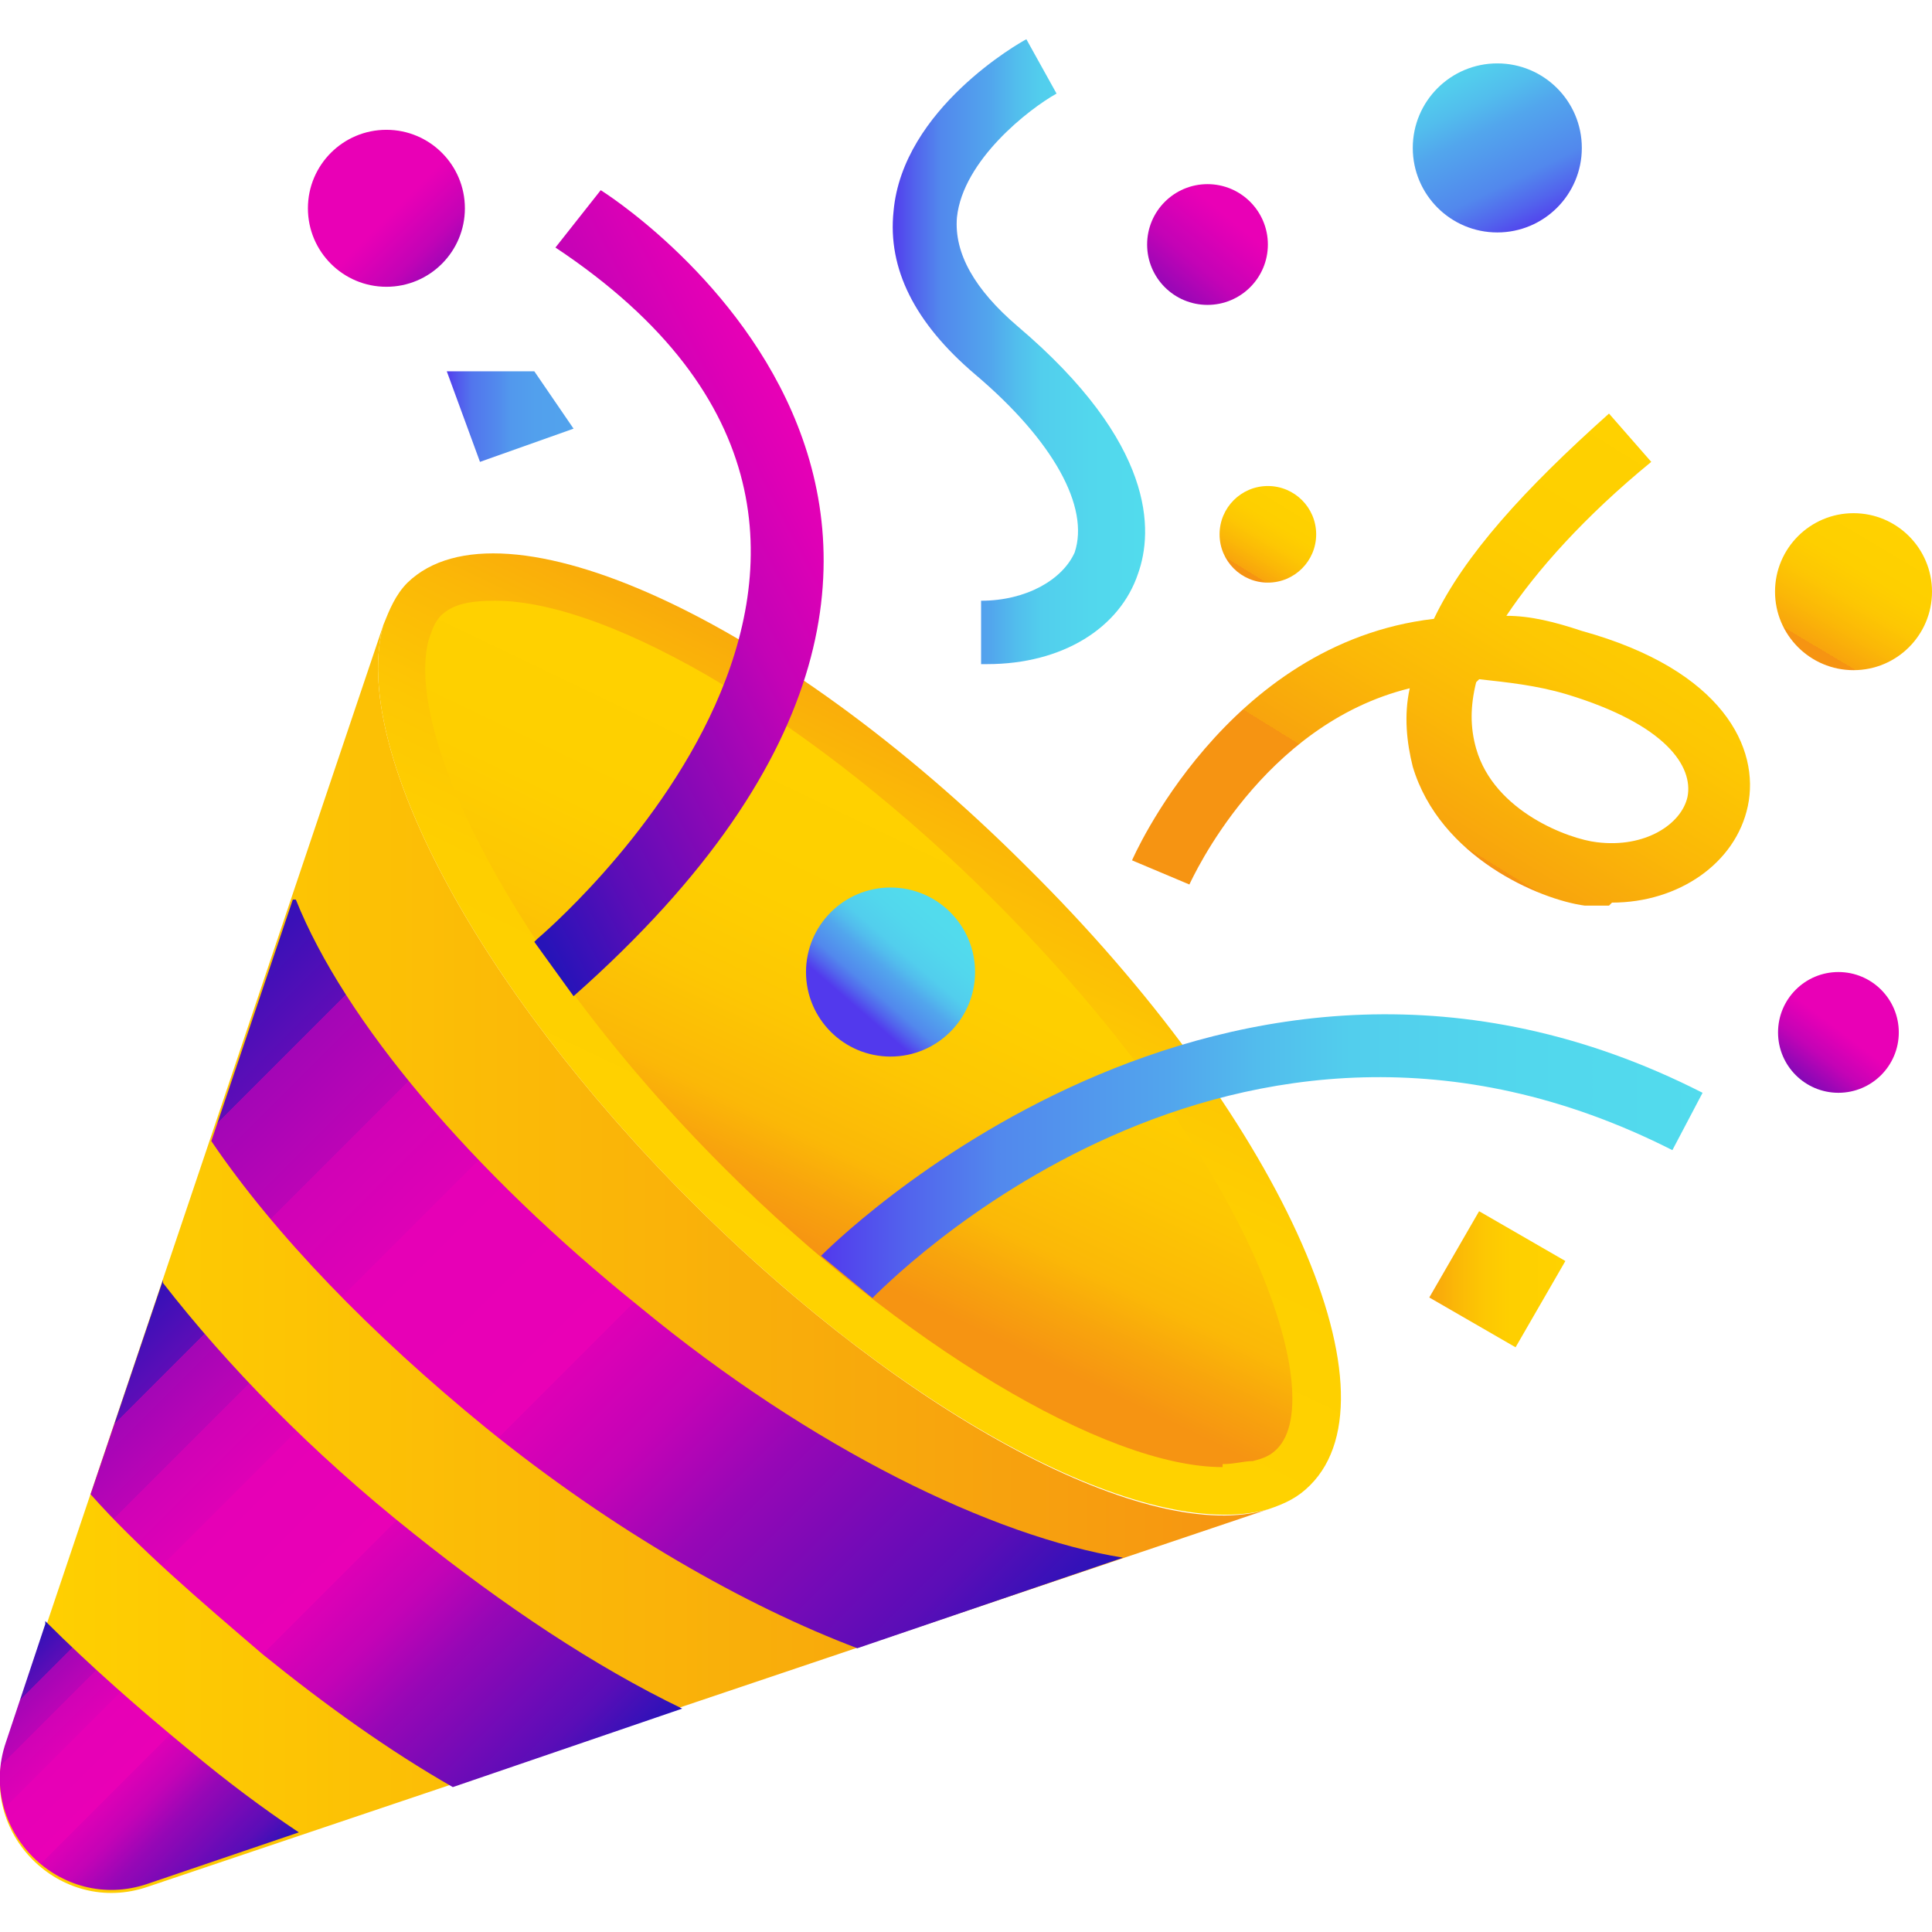
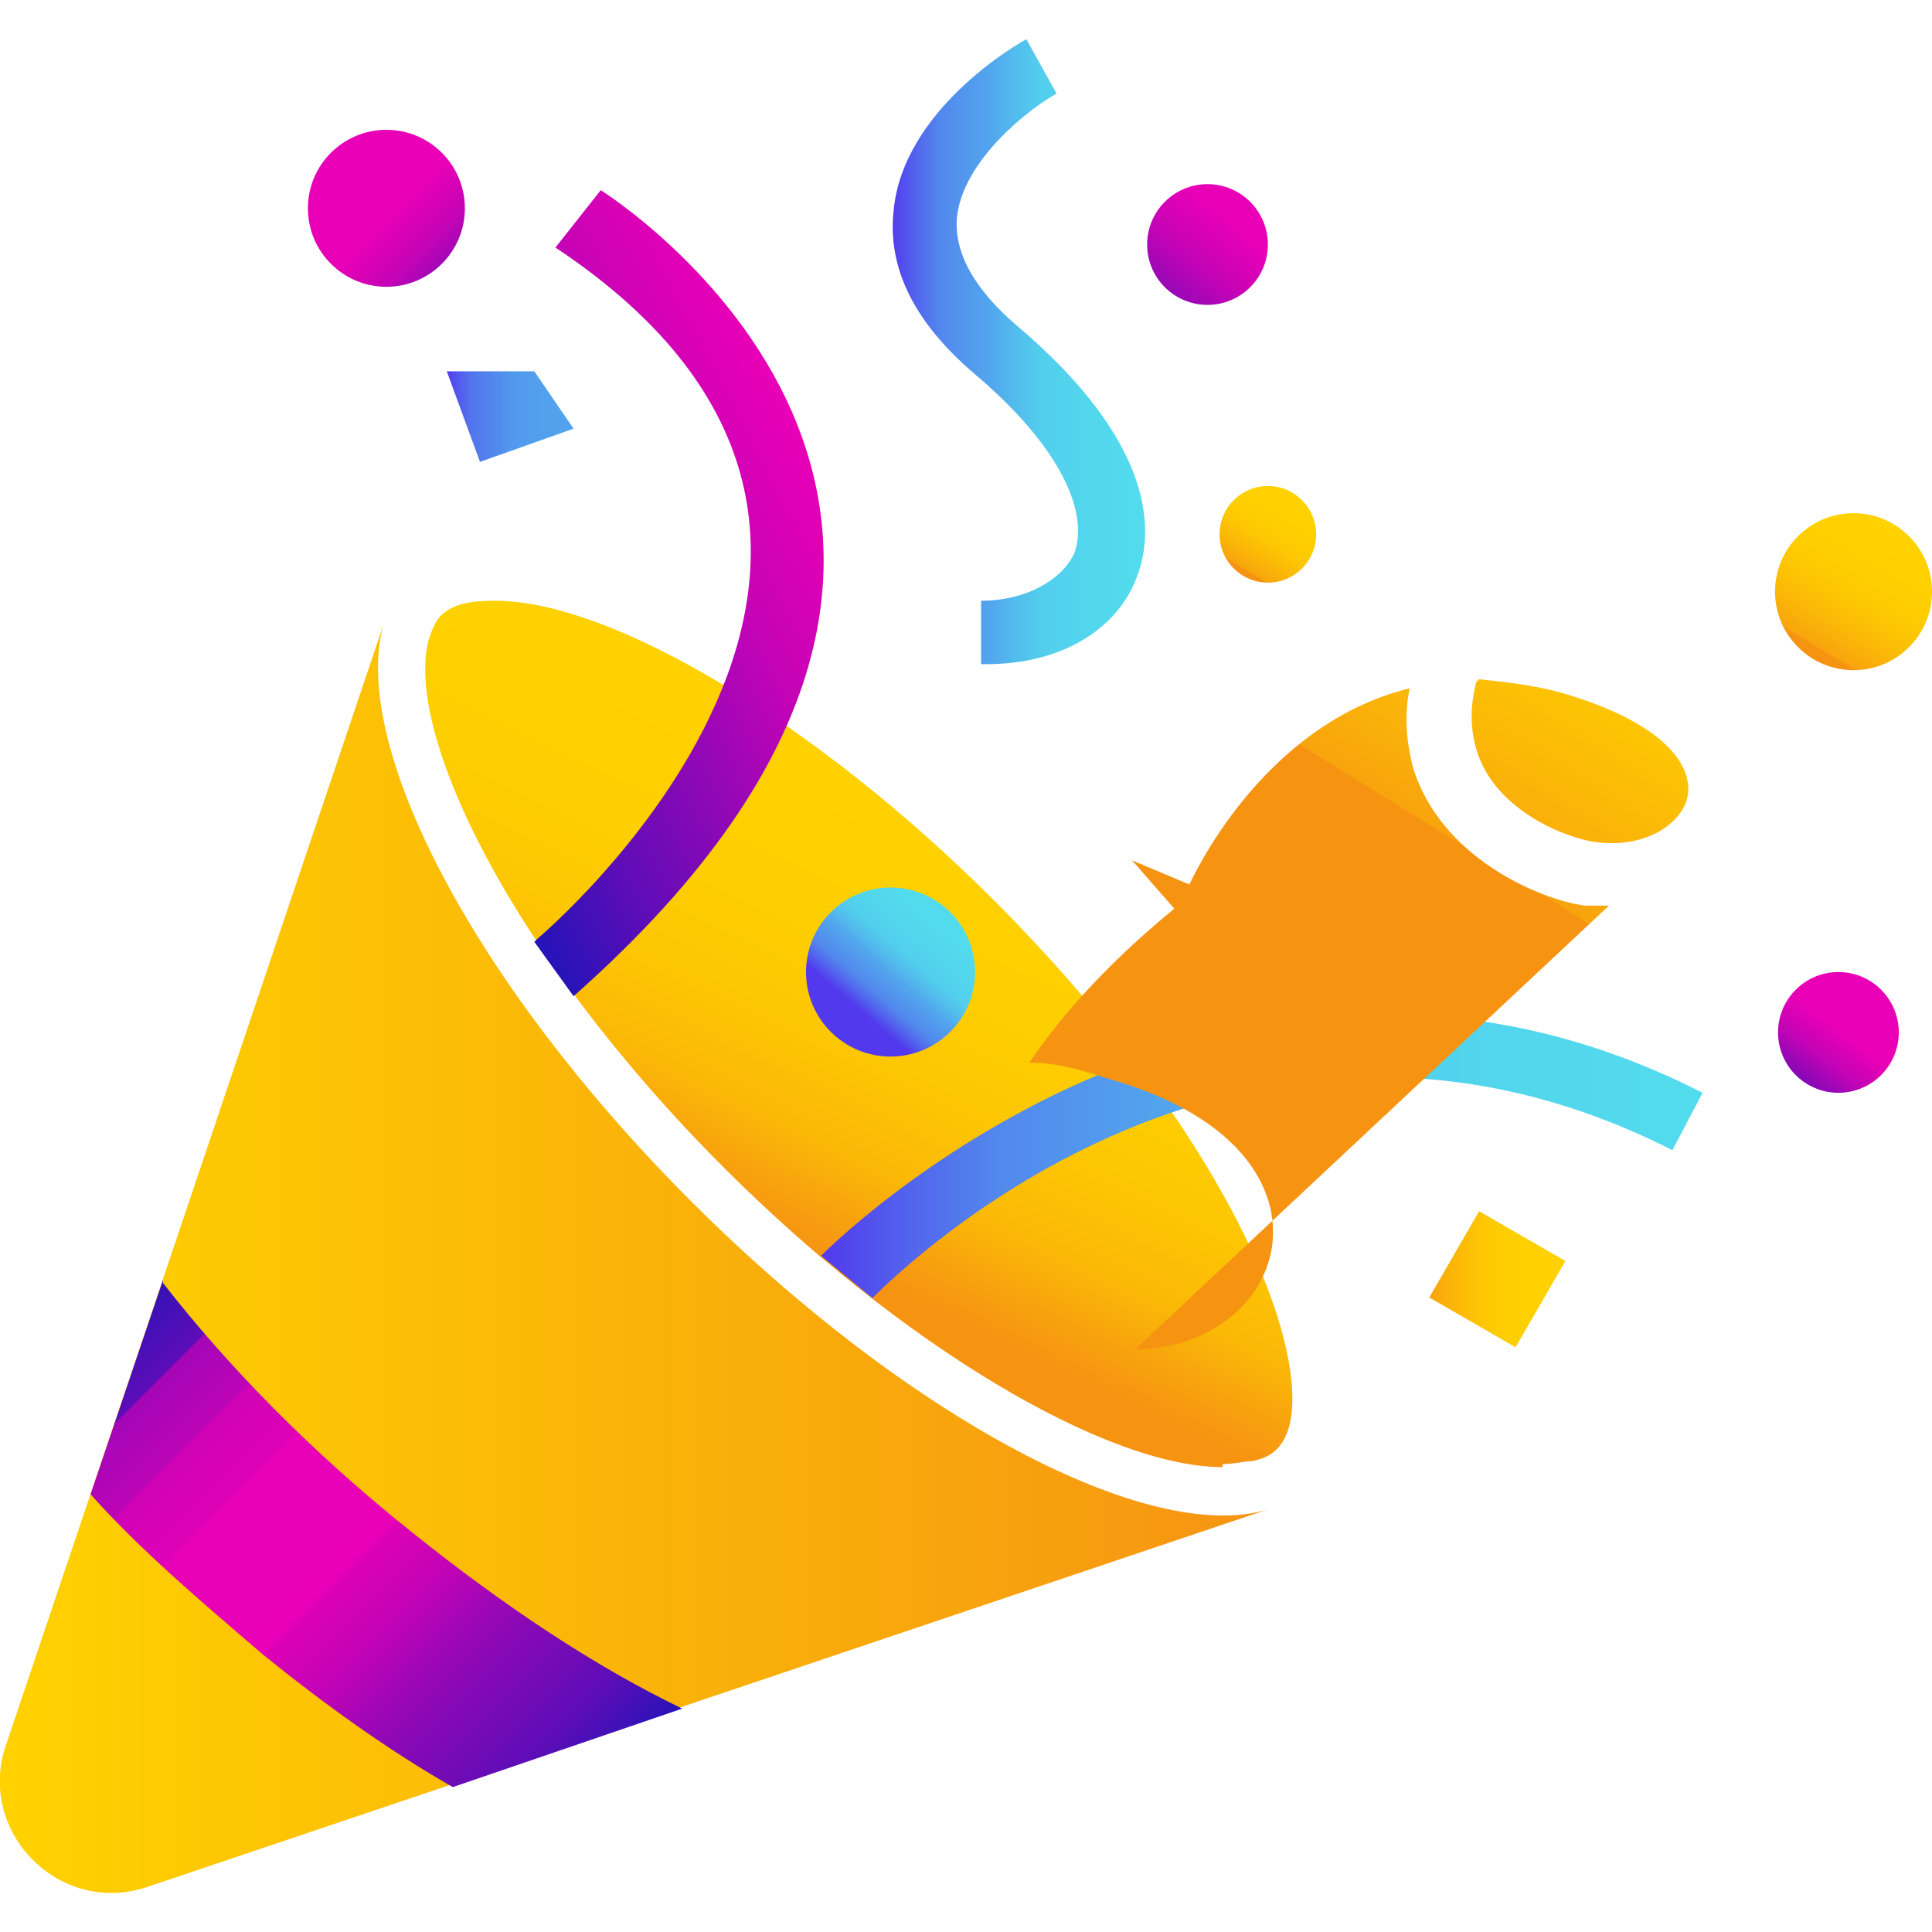
<svg xmlns="http://www.w3.org/2000/svg" id="Laag_1" version="1.1" viewBox="0 0 64 64">
  <defs>
    <style>
      .st0 {
        fill: url(#Naamloos_verloop_15);
      }

      .st1 {
        fill: url(#Naamloos_verloop_6);
      }

      .st2 {
        fill: url(#Naamloos_verloop_9);
      }

      .st3 {
        fill: url(#Naamloos_verloop_14);
      }

      .st4 {
        fill: url(#Naamloos_verloop_19);
      }

      .st5 {
        fill: url(#Naamloos_verloop_11);
      }

      .st6 {
        fill: url(#Naamloos_verloop_8);
      }

      .st7 {
        fill: url(#Naamloos_verloop_12);
      }

      .st8 {
        fill: none;
      }

      .st9 {
        fill: url(#Naamloos_verloop_7);
      }

      .st10, .st11 {
        isolation: isolate;
      }

      .st12 {
        fill: url(#Naamloos_verloop_4);
      }

      .st13 {
        fill: url(#Naamloos_verloop_2);
      }

      .st11 {
        fill: url(#Naamloos_verloop_5);
        mix-blend-mode: multiply;
      }

      .st14 {
        fill: url(#Naamloos_verloop_16);
      }

      .st15 {
        fill: url(#Naamloos_verloop_3);
      }

      .st16 {
        fill: url(#Naamloos_verloop);
      }

      .st17 {
        fill: url(#Naamloos_verloop_18);
      }

      .st18 {
        fill: url(#Naamloos_verloop_10);
      }

      .st19 {
        fill: url(#Naamloos_verloop_17);
      }

      .st20 {
        fill: url(#Naamloos_verloop_13);
      }
    </style>
    <linearGradient id="Naamloos_verloop" data-name="Naamloos verloop" x1="47.4" y1="21.5" x2="51.9" y2="21.5" gradientTransform="translate(6.2 10.1) rotate(60) scale(1 -1)" gradientUnits="userSpaceOnUse">
      <stop offset="0" stop-color="#f69412" />
      <stop offset="0" stop-color="#f8a40d" />
      <stop offset=".2" stop-color="#fbb807" />
      <stop offset=".4" stop-color="#fdc703" />
      <stop offset=".6" stop-color="#fecf00" />
      <stop offset="1" stop-color="#ffd200" />
    </linearGradient>
    <linearGradient id="Naamloos_verloop_2" data-name="Naamloos verloop 2" x1="14.8" y1="50.1" x2="19" y2="50.1" gradientTransform="translate(0 63.9) scale(1 -1)" gradientUnits="userSpaceOnUse">
      <stop offset="0" stop-color="#5239ed" />
      <stop offset="0" stop-color="#523ded" />
      <stop offset=".1" stop-color="#525ced" />
      <stop offset=".2" stop-color="#5276ed" />
      <stop offset=".4" stop-color="#528aed" />
      <stop offset=".5" stop-color="#5298ed" />
      <stop offset=".7" stop-color="#52a0ed" />
      <stop offset="1" stop-color="#52a3ed" />
    </linearGradient>
    <linearGradient id="Naamloos_verloop_3" data-name="Naamloos verloop 3" x1="0" y1="22.2" x2="42" y2="22.2" gradientTransform="translate(0 63.9) scale(1 -1)" gradientUnits="userSpaceOnUse">
      <stop offset="0" stop-color="#ffd200" />
      <stop offset=".7" stop-color="#f8a80c" />
      <stop offset="1" stop-color="#f69412" />
    </linearGradient>
    <linearGradient id="Naamloos_verloop_4" data-name="Naamloos verloop 4" x1="33.4" y1="40" x2="24.8" y2="22.1" gradientTransform="translate(0 63.9) scale(1 -1)" gradientUnits="userSpaceOnUse">
      <stop offset="0" stop-color="#f69412" />
      <stop offset="0" stop-color="#f8a40d" />
      <stop offset=".2" stop-color="#fbb807" />
      <stop offset=".4" stop-color="#fdc703" />
      <stop offset=".6" stop-color="#fecf00" />
      <stop offset="1" stop-color="#ffd200" />
    </linearGradient>
    <linearGradient id="Naamloos_verloop_5" data-name="Naamloos verloop 5" x1="32.7" y1="38.4" x2="25.4" y2="23.2" gradientTransform="translate(0 63.9) scale(1 -1)" gradientUnits="userSpaceOnUse">
      <stop offset="0" stop-color="#ffd200" />
      <stop offset=".4" stop-color="#fecf00" />
      <stop offset=".6" stop-color="#fdc703" />
      <stop offset=".8" stop-color="#fbb807" />
      <stop offset=".9" stop-color="#f8a40d" />
      <stop offset="1" stop-color="#f69412" />
    </linearGradient>
    <linearGradient id="Naamloos_verloop_6" data-name="Naamloos verloop 6" x1="-1367.2" y1="-671.5" x2="-1332.3" y2="-671.5" gradientTransform="translate(-1408.7 -436) rotate(-135) scale(1 -1)" gradientUnits="userSpaceOnUse">
      <stop offset="0" stop-color="#2713b8" />
      <stop offset=".1" stop-color="#5a0db7" />
      <stop offset=".3" stop-color="#9707b6" />
      <stop offset=".4" stop-color="#c303b6" />
      <stop offset=".5" stop-color="#de00b6" />
      <stop offset=".5" stop-color="#e900b6" />
      <stop offset=".7" stop-color="#e600b6" />
      <stop offset=".7" stop-color="#de01b6" />
      <stop offset=".8" stop-color="#d002b6" />
      <stop offset=".8" stop-color="#bc04b6" />
      <stop offset=".9" stop-color="#a306b6" />
      <stop offset=".9" stop-color="#8309b7" />
      <stop offset=".9" stop-color="#5e0db7" />
      <stop offset="1" stop-color="#3411b7" />
      <stop offset="1" stop-color="#2713b8" />
    </linearGradient>
    <linearGradient id="Naamloos_verloop_7" data-name="Naamloos verloop 7" x1="-1360.4" y1="-659.3" x2="-1338.2" y2="-659.3" gradientTransform="translate(-1408.7 -436) rotate(-135) scale(1 -1)" gradientUnits="userSpaceOnUse">
      <stop offset="0" stop-color="#2713b8" />
      <stop offset=".1" stop-color="#5a0db7" />
      <stop offset=".3" stop-color="#9707b6" />
      <stop offset=".4" stop-color="#c303b6" />
      <stop offset=".5" stop-color="#de00b6" />
      <stop offset=".5" stop-color="#e900b6" />
      <stop offset=".7" stop-color="#e600b6" />
      <stop offset=".7" stop-color="#de01b6" />
      <stop offset=".8" stop-color="#d002b6" />
      <stop offset=".8" stop-color="#bc04b6" />
      <stop offset=".9" stop-color="#a306b6" />
      <stop offset=".9" stop-color="#8309b7" />
      <stop offset=".9" stop-color="#5e0db7" />
      <stop offset="1" stop-color="#3411b7" />
      <stop offset="1" stop-color="#2713b8" />
    </linearGradient>
    <linearGradient id="Naamloos_verloop_8" data-name="Naamloos verloop 8" x1="-1354.4" y1="-648.4" x2="-1343.6" y2="-648.4" gradientTransform="translate(-1408.7 -436) rotate(-135) scale(1 -1)" gradientUnits="userSpaceOnUse">
      <stop offset="0" stop-color="#2713b8" />
      <stop offset=".1" stop-color="#5a0db7" />
      <stop offset=".3" stop-color="#9707b6" />
      <stop offset=".4" stop-color="#c303b6" />
      <stop offset=".5" stop-color="#de00b6" />
      <stop offset=".5" stop-color="#e900b6" />
      <stop offset=".7" stop-color="#e600b6" />
      <stop offset=".7" stop-color="#de01b6" />
      <stop offset=".8" stop-color="#d002b6" />
      <stop offset=".8" stop-color="#bc04b6" />
      <stop offset=".9" stop-color="#a306b6" />
      <stop offset=".9" stop-color="#8309b7" />
      <stop offset=".9" stop-color="#5e0db7" />
      <stop offset="1" stop-color="#3411b7" />
      <stop offset="1" stop-color="#2713b8" />
    </linearGradient>
    <linearGradient id="Naamloos_verloop_9" data-name="Naamloos verloop 9" x1="-42.8" y1="-339.5" x2="-27.2" y2="-339.5" gradientTransform="translate(-105.8 -298) rotate(-27.6) scale(1 -1)" gradientUnits="userSpaceOnUse">
      <stop offset="0" stop-color="#2713b8" />
      <stop offset=".2" stop-color="#5a0db7" />
      <stop offset=".5" stop-color="#9707b6" />
      <stop offset=".7" stop-color="#c303b6" />
      <stop offset=".9" stop-color="#de00b6" />
      <stop offset="1" stop-color="#e900b6" />
    </linearGradient>
    <linearGradient id="Naamloos_verloop_10" data-name="Naamloos verloop 10" x1="16.7" y1="53" x2="12.9" y2="56.8" gradientTransform="translate(0 63.9) scale(1 -1)" gradientUnits="userSpaceOnUse">
      <stop offset="0" stop-color="#2713b8" />
      <stop offset=".2" stop-color="#5a0db7" />
      <stop offset=".5" stop-color="#9707b6" />
      <stop offset=".7" stop-color="#c303b6" />
      <stop offset=".9" stop-color="#de00b6" />
      <stop offset="1" stop-color="#e900b6" />
    </linearGradient>
    <linearGradient id="Naamloos_verloop_11" data-name="Naamloos verloop 11" x1="31" y1="33.5" x2="28.4" y2="30.5" gradientTransform="translate(0 63.9) scale(1 -1)" gradientUnits="userSpaceOnUse">
      <stop offset="0" stop-color="#52dbed" />
      <stop offset=".2" stop-color="#52d7ed" />
      <stop offset=".4" stop-color="#52ceed" />
      <stop offset=".5" stop-color="#52bded" />
      <stop offset=".6" stop-color="#52a6ed" />
      <stop offset=".8" stop-color="#5288ed" />
      <stop offset=".9" stop-color="#5264ed" />
      <stop offset="1" stop-color="#5239ed" />
    </linearGradient>
    <linearGradient id="Naamloos_verloop_12" data-name="Naamloos verloop 12" x1="-572.9" y1="-424.2" x2="-579.2" y2="-431.2" gradientTransform="translate(-129.9 -691.3) rotate(-67.8) scale(1 -1)" gradientUnits="userSpaceOnUse">
      <stop offset="0" stop-color="#52dbed" />
      <stop offset=".2" stop-color="#52d7ed" />
      <stop offset=".4" stop-color="#52ceed" />
      <stop offset=".5" stop-color="#52bded" />
      <stop offset=".6" stop-color="#52a6ed" />
      <stop offset=".8" stop-color="#5288ed" />
      <stop offset=".9" stop-color="#5264ed" />
      <stop offset="1" stop-color="#5239ed" />
    </linearGradient>
    <linearGradient id="Naamloos_verloop_13" data-name="Naamloos verloop 13" x1="60.3" y1="42.4" x2="62.8" y2="46.6" gradientTransform="translate(0 63.9) scale(1 -1)" gradientUnits="userSpaceOnUse">
      <stop offset="0" stop-color="#f69412" />
      <stop offset="0" stop-color="#f8a40d" />
      <stop offset=".2" stop-color="#fbb807" />
      <stop offset=".4" stop-color="#fdc703" />
      <stop offset=".6" stop-color="#fecf00" />
      <stop offset="1" stop-color="#ffd200" />
    </linearGradient>
    <linearGradient id="Naamloos_verloop_14" data-name="Naamloos verloop 14" x1="41.3" y1="45" x2="42.9" y2="47.6" gradientTransform="translate(0 63.9) scale(1 -1)" gradientUnits="userSpaceOnUse">
      <stop offset="0" stop-color="#f69412" />
      <stop offset="0" stop-color="#f8a40d" />
      <stop offset=".2" stop-color="#fbb807" />
      <stop offset=".4" stop-color="#fdc703" />
      <stop offset=".6" stop-color="#fecf00" />
      <stop offset="1" stop-color="#ffd200" />
    </linearGradient>
    <linearGradient id="Naamloos_verloop_15" data-name="Naamloos verloop 15" x1="36.7" y1="51.9" x2="40.7" y2="56.7" gradientTransform="translate(0 63.9) scale(1 -1)" gradientUnits="userSpaceOnUse">
      <stop offset="0" stop-color="#2713b8" />
      <stop offset=".2" stop-color="#5a0db7" />
      <stop offset=".5" stop-color="#9707b6" />
      <stop offset=".7" stop-color="#c303b6" />
      <stop offset=".9" stop-color="#de00b6" />
      <stop offset="1" stop-color="#e900b6" />
    </linearGradient>
    <linearGradient id="Naamloos_verloop_16" data-name="Naamloos verloop 16" x1="90.7" y1="236" x2="91.9" y2="239.3" gradientTransform="translate(-98.3 235) rotate(17.4) scale(1 -1)" gradientUnits="userSpaceOnUse">
      <stop offset="0" stop-color="#2713b8" />
      <stop offset=".2" stop-color="#5a0db7" />
      <stop offset=".5" stop-color="#9707b6" />
      <stop offset=".7" stop-color="#c303b6" />
      <stop offset=".9" stop-color="#de00b6" />
      <stop offset="1" stop-color="#e900b6" />
    </linearGradient>
    <linearGradient id="Naamloos_verloop_17" data-name="Naamloos verloop 17" x1="29.5" y1="52.2" x2="37.8" y2="52.2" gradientTransform="translate(0 63.9) scale(1 -1)" gradientUnits="userSpaceOnUse">
      <stop offset="0" stop-color="#5239ed" />
      <stop offset=".1" stop-color="#5264ed" />
      <stop offset=".2" stop-color="#5288ed" />
      <stop offset=".4" stop-color="#52a6ed" />
      <stop offset=".5" stop-color="#52bded" />
      <stop offset=".6" stop-color="#52ceed" />
      <stop offset=".8" stop-color="#52d7ed" />
      <stop offset="1" stop-color="#52dbed" />
    </linearGradient>
    <linearGradient id="Naamloos_verloop_18" data-name="Naamloos verloop 18" x1="27.2" y1="25.6" x2="56.4" y2="25.6" gradientTransform="translate(0 63.9) scale(1 -1)" gradientUnits="userSpaceOnUse">
      <stop offset="0" stop-color="#5239ed" />
      <stop offset=".1" stop-color="#5264ed" />
      <stop offset=".2" stop-color="#5288ed" />
      <stop offset=".4" stop-color="#52a6ed" />
      <stop offset=".5" stop-color="#52bded" />
      <stop offset=".6" stop-color="#52ceed" />
      <stop offset=".8" stop-color="#52d7ed" />
      <stop offset="1" stop-color="#52dbed" />
    </linearGradient>
    <linearGradient id="Naamloos_verloop_19" data-name="Naamloos verloop 19" x1="47.8" y1="36.3" x2="56.9" y2="51" gradientTransform="translate(0 63.9) scale(1 -1)" gradientUnits="userSpaceOnUse">
      <stop offset="0" stop-color="#f69412" />
      <stop offset="0" stop-color="#f8a40d" />
      <stop offset=".2" stop-color="#fbb807" />
      <stop offset=".4" stop-color="#fdc703" />
      <stop offset=".6" stop-color="#fecf00" />
      <stop offset="1" stop-color="#ffd200" />
    </linearGradient>
  </defs>
  <g class="st10">
    <g id="Layer_2">
      <g id="Rounded_Emoji_Icons_Set">
        <g id="_11_Party_Popper">
          <g>
            <rect class="st16" x="48" y="40.7" width="3.3" height="3.3" transform="translate(-11.9 64.2) rotate(-60)" />
            <polygon class="st13" points="15.9 15.3 14.8 12.3 17.7 12.3 19 14.2 15.9 15.3" />
            <path class="st15" d="M22.9,39.8c-7.2-7.2-11.3-15.1-10.2-19.1L.2,57.8c-1,2.9,1.8,5.7,4.7,4.7l37.1-12.5c-3.9,1.2-11.9-3-19.1-10.2Z" />
-             <path class="st12" d="M12.7,20.7h0c-1.1,4,3,11.9,10.2,19.1,7.2,7.2,15.1,11.3,19.1,10.2h0c.6-.2,1-.4,1.4-.8,3.1-3.1-1.1-12.3-9.4-20.5-8.2-8.2-17.4-12.4-20.5-9.4-.4.4-.6.9-.8,1.4Z" />
            <path class="st11" d="M40.5,48.6c-3.9,0-10.7-4.1-16.5-9.9-7.2-7.2-10.6-14.5-9.8-17.5h0c.1-.3.2-.6.4-.8.4-.4,1-.5,1.8-.5,3.9,0,10.7,4.1,16.5,9.9,3.9,3.9,6.9,8,8.6,11.7,1.4,3.1,1.7,5.6.8,6.5-.2.2-.4.3-.8.4h0c-.3,0-.6.1-1,.1h0Z" />
            <path class="st8" d="M21.1,43.3c5.8,4.6,11.8,7.6,16.1,8.3l4.8-1.6c-3.9,1.2-11.9-3-19.1-10.2s-11.3-15.1-10.2-19.1l-3.1,9.1c1.7,4,5.8,9,11.4,13.6Z" />
            <path class="st8" d="M3,49.5l-1.5,4.4c1.4,1.5,3,2.9,4.8,4.3,1.2,1,2.4,1.9,3.6,2.7l5.1-1.7c-2.1-1.2-4.2-2.7-6.3-4.4-2.1-1.7-4-3.5-5.7-5.3h0Z" />
-             <path class="st1" d="M9.7,29.8l-2.7,8c2.1,3.1,5.3,6.4,9.1,9.5,4.2,3.4,8.6,5.9,12.3,7.3l8.8-3c-4.3-.7-10.3-3.6-16-8.3-5.6-4.5-9.8-9.5-11.4-13.5h0Z" />
            <path class="st9" d="M5.4,42.4l-2.4,7.1c1.6,1.8,3.6,3.5,5.7,5.3,2.1,1.7,4.2,3.2,6.3,4.4l7.6-2.6c-2.9-1.4-5.9-3.4-8.9-5.8-3.4-2.7-6.2-5.6-8.3-8.3Z" />
-             <path class="st6" d="M1.5,53.8l-1.3,3.9c-1,2.9,1.8,5.7,4.7,4.7l5-1.7c-1.2-.8-2.4-1.7-3.6-2.7-1.7-1.4-3.3-2.8-4.8-4.3h0Z" />
            <path class="st2" d="M17.8,31.1s15.5-13,.6-22.9l1.5-1.9s17.2,10.7-.9,26.7l-1.3-1.8Z" />
            <circle class="st18" cx="12.8" cy="6.9" r="2.6" />
            <circle class="st5" cx="29.5" cy="32.2" r="2.8" />
-             <circle class="st7" cx="49.6" cy="4.9" r="2.8" />
            <circle class="st20" cx="61.4" cy="19.6" r="2.6" />
            <circle class="st3" cx="42" cy="17.7" r="1.6" />
            <circle class="st0" cx="40" cy="8.1" r="2" />
            <circle class="st14" cx="60.9" cy="34.2" r="2" />
            <path class="st19" d="M32.5,22v-2.1c1.5,0,2.7-.7,3.1-1.6.5-1.5-.7-3.7-3.3-5.9-2-1.7-2.9-3.5-2.7-5.4.3-3.4,4.2-5.6,4.4-5.7l1,1.8-.5-.9.5.9c-.9.5-3.1,2.2-3.3,4.1-.1,1.2.6,2.4,2,3.6,4.6,3.9,4.5,6.8,4,8.2-.6,1.8-2.5,3-5,3h0Z" />
            <path class="st17" d="M28.9,43l-1.7-1.4c.1-.1,13.3-13.5,29.2-5.4l-1,1.9c-14.6-7.4-26.1,4.5-26.6,5Z" />
-             <path class="st4" d="M53.3,30c-.2,0-.5,0-.8,0-1.5-.2-4.8-1.6-5.7-4.6-.2-.8-.3-1.7-.1-2.6-4.9,1.2-7.2,6.3-7.3,6.5l-1.9-.8c0,0,3.1-7.2,10-8,1-2.1,3-4.3,5.8-6.8l1.4,1.6c-2.2,1.8-3.8,3.6-4.8,5.1.8,0,1.6.2,2.5.5,4.7,1.3,5.9,3.9,5.5,5.8-.4,1.9-2.3,3.2-4.5,3.2h0ZM48.9,22.6c-.2.8-.2,1.5,0,2.2.6,2.1,3.1,3,4,3.1,1.6.2,2.8-.6,3-1.5.2-1-.7-2.4-4-3.4-1-.3-2-.4-2.9-.5h0Z" />
+             <path class="st4" d="M53.3,30c-.2,0-.5,0-.8,0-1.5-.2-4.8-1.6-5.7-4.6-.2-.8-.3-1.7-.1-2.6-4.9,1.2-7.2,6.3-7.3,6.5l-1.9-.8l1.4,1.6c-2.2,1.8-3.8,3.6-4.8,5.1.8,0,1.6.2,2.5.5,4.7,1.3,5.9,3.9,5.5,5.8-.4,1.9-2.3,3.2-4.5,3.2h0ZM48.9,22.6c-.2.8-.2,1.5,0,2.2.6,2.1,3.1,3,4,3.1,1.6.2,2.8-.6,3-1.5.2-1-.7-2.4-4-3.4-1-.3-2-.4-2.9-.5h0Z" />
          </g>
        </g>
      </g>
    </g>
  </g>
</svg>